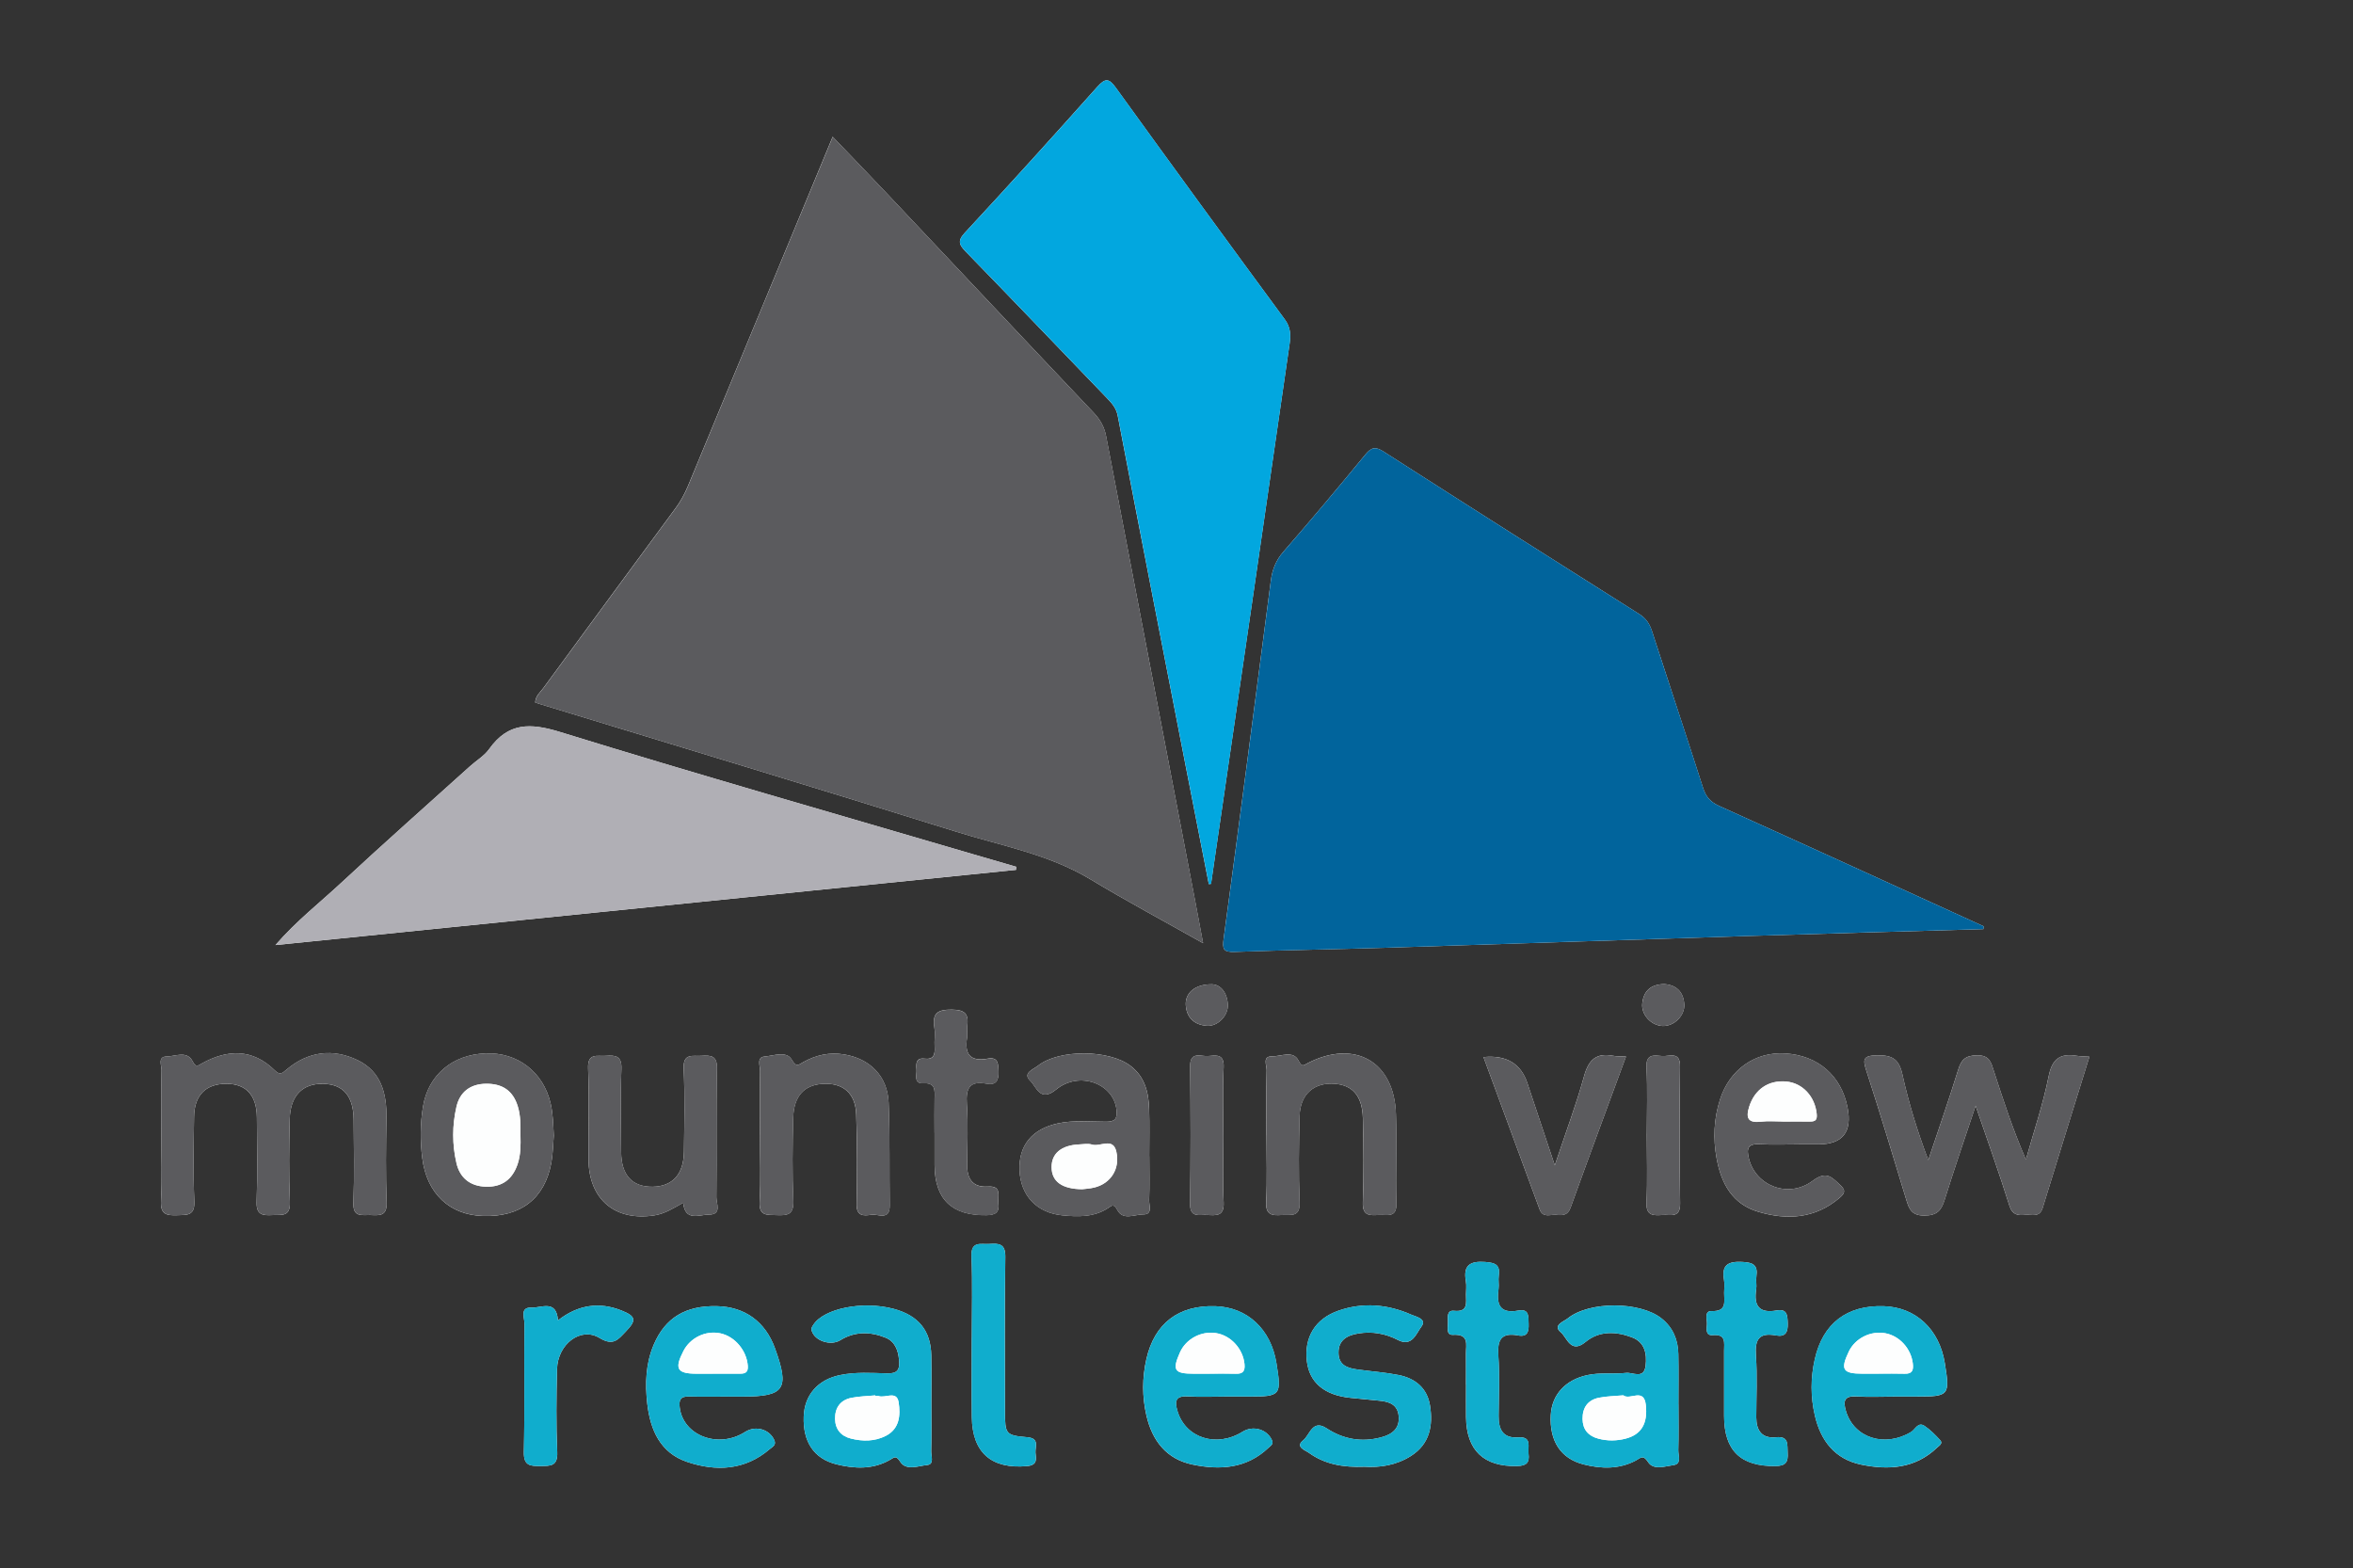
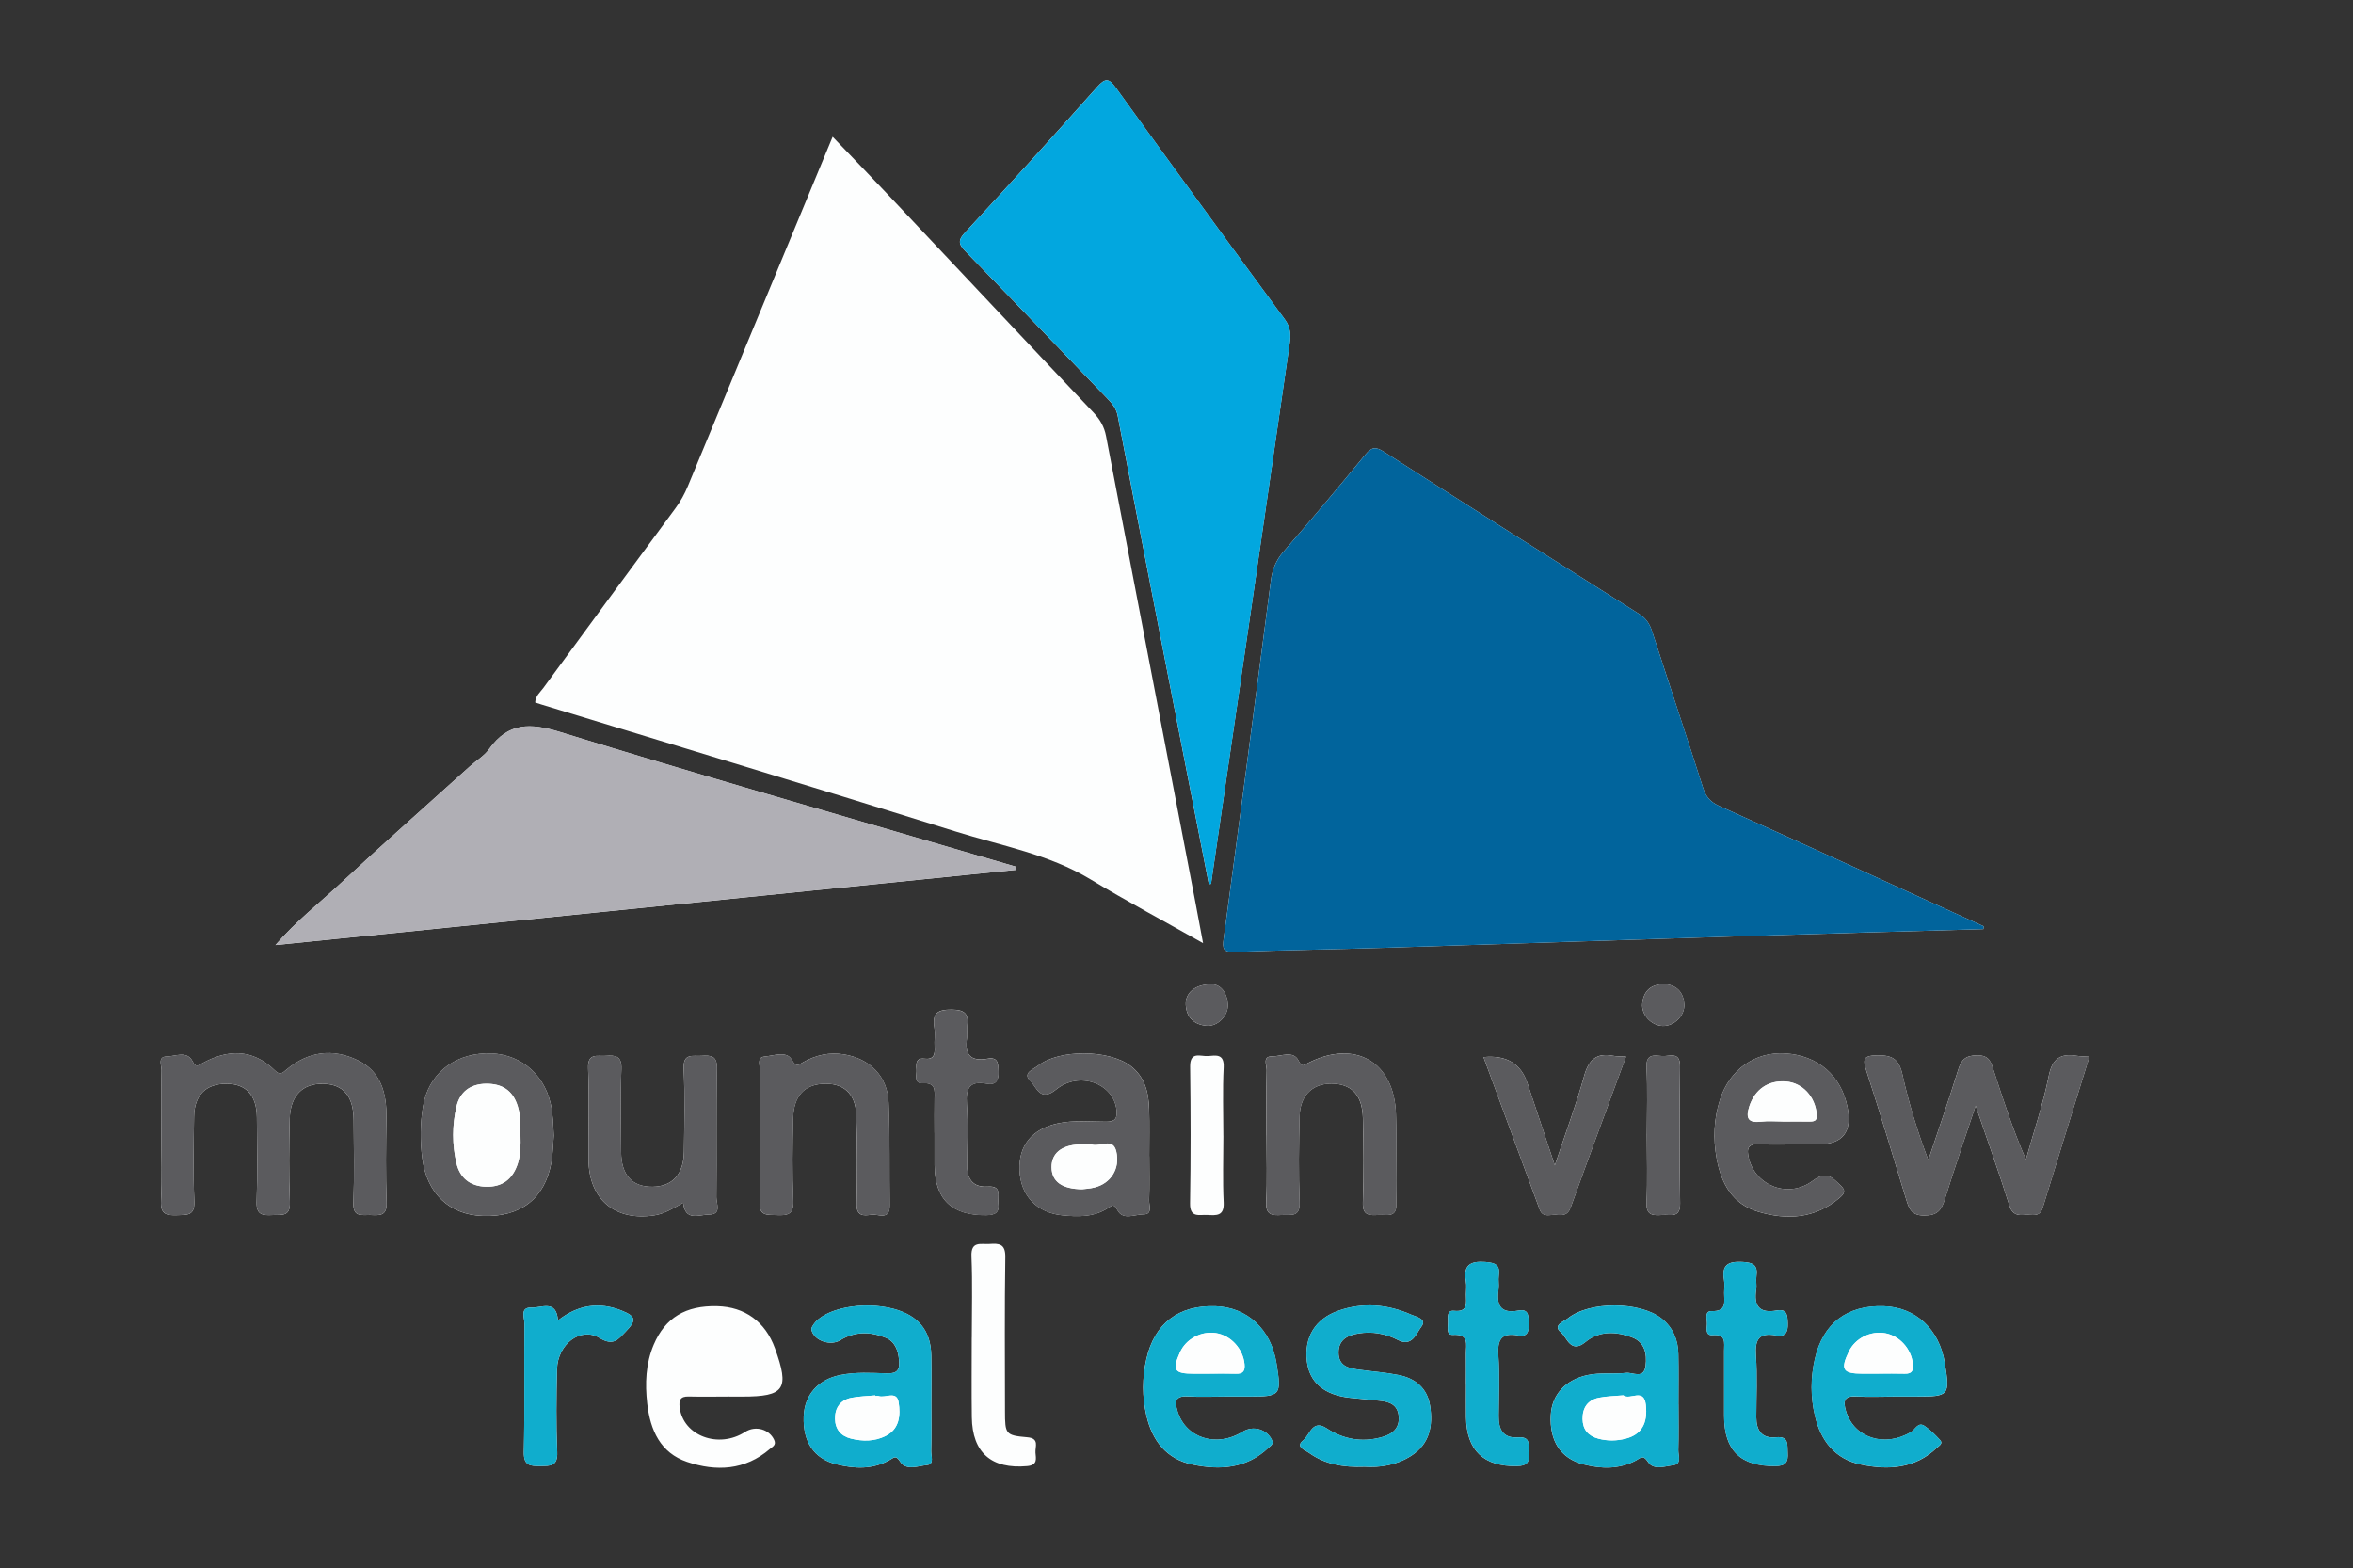
<svg xmlns="http://www.w3.org/2000/svg" id="uuid-be4a4a12-131b-493c-8959-81b1457527ae" viewBox="0 0 595.22 396.72">
  <rect x="0" y="0" width="595.22" height="396.72" fill="#333333" stroke="none" />
  <defs>
    <style>.uuid-d63f5222-a268-43cb-aa06-03e6613e1d09{fill:#fdfefe;}.uuid-dcce4f86-9cef-4f58-afb8-d76a9fb916e8{fill:#b0afb5;}.uuid-f6633c6a-6934-4654-a341-2aeecc609d3a{fill:#01649c;}.uuid-7c22d707-6868-4953-8a35-72bd56a7d338{fill:#10adcd;}.uuid-484b95d2-13cf-4397-ae87-e91fa368f2c3{fill:#5b5b5e;}.uuid-a1b134a0-ea03-451c-ae60-2b05b1f56ffa{fill:#02a7df;}.uuid-c23e4b7b-df15-4d85-a2b7-b6c3890560c2{fill:none;}</style>
  </defs>
  <g>
    <path class="uuid-d63f5222-a268-43cb-aa06-03e6613e1d09" d="M135.41,177.71c.49,.16,.98,.33,1.47,.48,35,10.7,70.05,21.26,104.99,32.19,11.45,3.58,23.44,5.7,33.97,12.06,9.13,5.51,18.56,10.54,28.49,16.15-.73-3.92-1.32-7.13-1.94-10.33-7.53-39.3-15.08-78.6-22.59-117.91-.45-2.38-1.5-4.22-3.19-6-17.38-18.33-34.66-36.75-51.99-55.12-4.54-4.82-9.15-9.57-13.99-14.63-12.37,29.85-24.5,59.07-36.59,88.3-.85,2.05-1.88,3.93-3.2,5.71-11.16,15.13-22.3,30.28-33.41,45.45-.79,1.07-1.95,1.96-2.05,3.63Zm366.31,57.33l.06-.72c-22.3-10.17-44.58-20.38-66.92-30.45-2.23-1.01-3.35-2.33-4.07-4.61-4.21-13.17-8.6-26.29-12.85-39.45-.62-1.91-1.48-3.34-3.25-4.46-21.58-13.63-43.14-27.29-64.62-41.07-2.1-1.35-3.13-1.18-4.67,.69-6.8,8.27-13.67,16.48-20.71,24.55-1.92,2.21-2.85,4.56-3.21,7.33-3.94,30.18-7.85,60.37-11.94,90.54-.37,2.76-.08,3.52,2.83,3.41,12.62-.46,25.25-.65,37.88-1.04,30.73-.97,61.46-2.02,92.19-2.99,19.76-.62,39.52-1.15,59.27-1.73Zm-195.92-11.38l.54-.07c3.58-24.53,7.17-49.06,10.74-73.59,3.06-21.02,6.1-42.04,9.14-63.06,.32-2.2,.26-4.14-1.24-6.17-14.31-19.44-28.54-38.95-42.68-58.53-1.77-2.45-2.68-2.56-4.74-.26-11.05,12.39-22.19,24.7-33.48,36.88-1.97,2.13-1.43,3.1,.27,4.85,11.96,12.29,23.81,24.69,35.71,37.05,1.23,1.28,2.3,2.47,2.68,4.43,5.67,29.6,11.46,59.17,17.22,88.75,1.93,9.91,3.88,19.81,5.82,29.72Zm-48.79-3.62l.05-.77c-3.78-1.1-7.56-2.19-11.34-3.3-34.7-10.19-69.47-20.12-104.02-30.79-7.58-2.34-13.14-2.44-17.96,4.31-1.24,1.74-3.26,2.91-4.88,4.38-10.89,9.82-21.88,19.54-32.63,29.53-5.36,4.99-11.2,9.51-16.55,15.67,62.98-6.4,125.16-12.71,187.33-19.02ZM40.81,286.89c0,5.63,.23,11.27-.08,16.88-.2,3.48,1.41,3.74,4.14,3.64,2.49-.09,4.44,.17,4.28-3.51-.3-7.12-.17-14.27-.06-21.41,.08-5.43,2.97-8.29,8.07-8.33,5.02-.04,7.76,2.85,7.82,8.46,.07,7.14,.19,14.28-.06,21.41-.12,3.32,1.51,3.48,3.99,3.35,2.3-.12,4.59,.54,4.42-3.33-.3-6.99-.21-14-.04-20.99,.15-5.92,3.29-9.02,8.51-8.89,5.04,.12,7.62,3.13,7.66,9.14,.05,7,.2,14.01-.06,21-.14,3.7,2.13,3,4.24,3.06,2.24,.06,4.29,.42,4.16-3.16-.26-7.13-.17-14.27-.05-21.41,.1-6.17-1.34-11.72-7.22-14.58-6.31-3.07-12.56-2.27-18.05,2.36-1.05,.88-1.63,1.51-2.95,.21-5.62-5.53-11.91-5.4-18.46-1.77-1.04,.58-1.5,1.11-2.35-.55-1.43-2.78-4.36-1.24-6.56-1.21-2.36,.02-1.26,2.33-1.29,3.58-.13,5.35-.06,10.7-.06,16.06Zm458.95-7.15c3.09,9.03,5.98,17.08,8.54,25.24,.75,2.39,2.14,2.52,4,2.35,1.63-.15,3.64,.77,4.42-1.78,3.88-12.69,7.83-25.35,11.82-38.24-1.27-.08-2.22-.07-3.15-.22-4.15-.68-6.25,.63-7.16,5.17-1.42,7.13-3.79,14.06-5.76,21.08-3.24-7.47-5.7-14.97-8.13-22.49-.68-2.1-1.07-3.93-4.21-3.89-2.93,.04-3.98,1.06-4.79,3.67-2.37,7.66-5.02,15.23-7.56,22.84-2.73-7.22-4.94-14.4-6.56-21.72-.86-3.86-2.58-4.86-6.4-4.79-3.66,.07-3.61,1.11-2.67,4.01,3.5,10.82,6.79,21.7,10.08,32.58,.72,2.38,1.41,3.97,4.58,3.95,3.14-.02,4.25-1.24,5.09-3.94,2.39-7.68,5.02-15.29,7.85-23.82Zm-209.04,12.76c0-3.98,.09-7.97-.03-11.95-.13-4.23-1.09-8.17-4.72-10.93-5.45-4.14-18.11-4.25-23.44,0-1.08,.86-3.96,1.83-1.92,3.77,1.55,1.46,2.48,5.57,6.56,2.22,5.86-4.81,14.61-1.51,15.28,5.21,.21,2.08-.32,2.94-2.6,2.94-4.11,0-8.24-.46-12.33,.44-6.48,1.43-9.89,5.6-9.61,11.89,.28,6.36,4.35,10.71,10.83,11.35,3.98,.39,7.98,.5,11.56-1.84,.87-.57,1.43-1.28,2.35,.49,1.42,2.73,4.4,1.09,6.63,1.11,2.34,.02,1.36-2.28,1.41-3.58,.13-3.7,.05-7.41,.04-11.12Zm29.65-5.32c0,5.62,.21,11.26-.08,16.86-.17,3.34,1.48,3.49,3.95,3.32,2.22-.16,4.66,.73,4.5-3.24-.28-7.26-.19-14.54,0-21.8,.15-5.59,3.74-8.63,9.08-8.15,4.38,.4,6.78,3.15,6.93,8.62,.19,7.13,.24,14.27-.01,21.39-.12,3.54,1.88,3.27,4.15,3.16,2.05-.1,4.46,.81,4.34-2.96-.22-7.54,.14-15.09-.12-22.62-.45-13.2-10.37-18.89-22.22-12.87-1.21,.62-1.5,1.2-2.46-.66-1.33-2.57-4.42-.98-6.68-1.01-2.48-.03-1.31,2.29-1.34,3.51-.14,5.48-.06,10.97-.06,16.45Zm-128.13-.11c0,5.63,.24,11.27-.09,16.88-.22,3.77,1.93,3.34,4.34,3.44,2.68,.11,4.33-.09,4.18-3.6-.29-6.99-.21-14-.03-20.99,.14-5.48,2.77-8.33,7.42-8.62,5.15-.33,8.35,2.34,8.53,7.75,.25,7.54,.26,15.1,.1,22.64-.07,3.08,1.72,3.05,3.67,2.73,1.76-.28,4.76,1.61,4.7-2.44-.12-8.64,.07-17.3-.28-25.93-.27-6.68-4.7-11.12-11.28-12.2-3.68-.61-7.08,.17-10.3,1.95-1.18,.66-1.73,1.44-2.93-.63-1.32-2.29-4.55-.98-6.83-.79-2.14,.18-1.14,2.44-1.17,3.76-.12,5.35-.05,10.7-.05,16.06Zm262.79,2.41h4.94q9.23,0,7.38-9.35c-1.59-8.04-7.48-13.15-15.76-13.65-7.59-.46-14.03,4.05-16.47,11.6-1.59,4.92-1.81,9.91-.87,15.01,1.17,6.35,3.99,11.51,10.52,13.45,7.31,2.18,14.38,1.74,20.53-3.48,1.18-1,1.81-1.82,.25-3.25-2.18-1.98-3.47-3.74-6.99-1.11-6.14,4.58-14.4,1.3-16.14-5.55-.66-2.61-.31-3.87,2.74-3.7,3.28,.18,6.58,.04,9.87,.04Zm-30.43,65.79h-.03c0-4.25,.07-8.51-.02-12.76-.07-3.59-1.35-6.7-4.24-8.99-5.46-4.33-18.29-4.42-23.75,0-.99,.79-3.89,1.72-1.73,3.52,1.57,1.3,2.48,5.55,6.27,2.42,3.48-2.87,7.72-2.67,11.73-1.15,3.22,1.22,3.82,4.14,3.44,7.19-.42,3.46-3.22,1.62-4.91,1.8-3.26,.36-6.58-.15-9.84,.56-5.51,1.19-8.95,4.92-9.24,10.08-.36,6.51,2.44,11.01,8.3,12.51,4.43,1.13,8.97,1.28,13.23-.99,1.14-.61,1.81-1.59,3.1,.41,1.38,2.13,4.34,1.04,6.49,.74,2.04-.28,1.09-2.47,1.14-3.81,.12-3.84,.04-7.68,.04-11.53Zm-189-.08c0-4.11,.06-8.22-.02-12.33-.12-6.25-3.25-10.07-9.46-11.75-7.83-2.11-17.75-.13-20.39,4.05-.3,.47-.59,.84-.41,1.45,.77,2.62,4.82,3.92,7.25,2.42,3.67-2.26,7.59-2.2,11.44-.64,2.37,.96,3.18,3.13,3.42,5.65,.23,2.43-.38,3.47-3.04,3.39-3.96-.12-7.96-.38-11.89,.42-5.61,1.15-9.01,5.05-9.19,10.51-.22,6.34,2.55,10.63,8.28,12.07,4.57,1.14,9.25,1.35,13.57-1.15,1.13-.65,1.48-1.18,2.59,.53,1.49,2.3,4.55,1.02,6.82,.79,1.81-.19,.96-2.26,.99-3.48,.11-3.97,.04-7.95,.04-11.92Zm-95.51-67.94c-.16-2.75-.18-5.47-.82-8.18-1.87-7.9-8.34-12.91-16.45-12.6-8.38,.32-14.48,5.46-15.81,13.43-.72,4.34-.75,8.71-.19,13.09,1.14,8.9,6.86,14.37,15.4,14.62,9.5,.28,15.56-4.38,17.24-13.43,.42-2.27,.43-4.62,.63-6.93Zm169.89,66.04c1.92,0,3.84,0,5.76,0,8.25,0,8.47-.26,7.14-8.47-1.39-8.57-7.34-14.13-15.42-14.39-9.35-.31-15.42,4.35-17.47,13.37-1.08,4.76-1.09,9.51,0,14.26,1.48,6.4,5.05,11.04,11.66,12.43,6.95,1.46,13.69,1.03,19.24-4.26,.53-.51,1.34-.87,.83-1.98-1.25-2.69-4.75-3.72-7.39-2.07-6.59,4.12-14.43,1.61-16.47-5.21-.75-2.5-.53-3.92,2.63-3.72,3.14,.2,6.31,.04,9.47,.04Zm169.1,0c1.92,0,3.84,0,5.76,0,8.23,0,8.46-.28,7.12-8.49-1.4-8.57-7.35-14.11-15.43-14.37-9.35-.3-15.41,4.36-17.45,13.39-1.08,4.76-1.09,9.51,.01,14.26,1.48,6.4,5.07,11.03,11.68,12.42,6.95,1.45,13.7,1.02,19.23-4.28,.53-.51,1.59-1.05,.76-1.94-1.21-1.3-2.48-2.61-3.95-3.58-1.62-1.07-2.33,.91-3.36,1.54-6.65,4.02-14.46,1.54-16.49-5.28-.75-2.53-.47-3.9,2.66-3.7,3.14,.2,6.31,.04,9.47,.04Zm-294.57,0c1.1,0,2.2,0,3.3,0,10.7,0,11.97-1.9,8.22-12.24-2.43-6.7-7.6-10.46-14.61-10.63-7.96-.2-13.15,2.91-16.05,9.74-2.03,4.8-2.22,9.82-1.64,14.93,.77,6.71,3.34,12.46,10.09,14.73,7.35,2.48,14.64,2.14,20.93-3.27,.66-.57,1.69-.97,1.1-2.28-1.22-2.72-4.72-3.73-7.36-2.04-6.72,4.33-15.64,.99-16.55-6.15-.24-1.9,.15-2.86,2.26-2.81,3.43,.08,6.87,.02,10.3,.01Zm-11.69-49.02c.48,4.83,4.09,2.98,6.55,2.98,3.29,0,1.82-2.83,1.84-4.37,.13-10.84-.08-21.68,.16-32.51,.07-3.38-1.54-3.44-3.96-3.28-2.21,.14-4.64-.75-4.46,3.24,.32,6.98,.15,13.99,.07,20.99-.07,5.75-2.93,8.84-7.98,8.89-5.13,.05-7.88-2.94-7.92-8.8-.05-7-.21-14,.07-20.99,.13-3.35-1.48-3.51-3.95-3.33-2.18,.16-4.63-.82-4.47,3.19,.31,7.67,.04,15.36,.1,23.04,.09,10.1,6.73,15.68,16.67,14.13,2.64-.41,4.83-1.83,7.28-3.19Zm172.2,66.76c4.07,.28,8.23-.37,11.95-2.75,4.68-3.01,5.56-7.6,4.78-12.64-.69-4.47-3.7-6.95-7.95-7.8-3.35-.67-6.78-.91-10.17-1.37-2.56-.35-5-.93-5.04-4.25-.04-3.37,2.39-4.47,5.07-4.9,3.45-.56,6.82,.02,9.97,1.66,3.59,1.86,4.66-1.72,5.92-3.37,1.5-1.98-1.37-2.52-2.55-3.04-5.97-2.65-12.24-3.17-18.43-1.01-5.97,2.08-8.7,6.84-7.98,12.81,.64,5.35,4.4,8.54,10.9,9.23,2.45,.26,4.91,.5,7.36,.73,2.5,.23,4.68,.92,4.96,3.88,.31,3.24-1.73,4.69-4.5,5.41-4.91,1.28-9.49,.48-13.73-2.3-3.61-2.37-4.23,1.67-5.89,3-2.15,1.71,.47,2.53,1.41,3.2,4.06,2.93,8.75,3.72,13.93,3.52Zm30.25-103.61c4.76,12.92,9.49,25.72,14.19,38.51,.83,2.26,2.74,1.24,4.22,1.39,1.5,.15,2.89,.18,3.6-1.79,4.59-12.71,9.3-25.38,14.04-38.27-1.34-.07-2.31,0-3.23-.18-4.27-.83-6.23,.98-7.38,5.14-1.99,7.2-4.63,14.22-7.41,22.57-2.57-7.71-4.76-14.26-6.94-20.81q-2.48-7.43-11.09-6.57Zm-138.86,19.14c0,2.74-.02,5.49,0,8.23,.08,8.66,4.45,12.75,13.12,12.61,2.33-.04,3.33-.71,3.01-3.04-.24-1.79,1.02-4.44-2.63-4.2-3.95,.25-5.31-2.03-5.27-5.65,.06-5.08,.28-10.17-.07-15.23-.27-3.97,.65-5.96,5.01-5.15,2.39,.45,3.08-.82,3.01-3.08-.07-1.97-.07-3.74-2.76-3.25-4.42,.8-5.88-1.14-5.2-5.31,.15-.94-.09-1.93,.04-2.88,.42-3.04-.47-4.18-3.89-4.21-3.63-.03-4.99,.9-4.42,4.53,.25,1.61-.04,3.29,.06,4.93,.12,1.94-.22,3.23-2.61,2.94-2.13-.25-2.1,1.32-1.97,2.71,.13,1.33-.77,3.62,1.57,3.5,3.32-.17,3.04,1.75,3,3.88-.05,2.88-.01,5.76-.01,8.64Zm199.72,63.81c0,2.61,0,5.21,0,7.82,.01,8.79,4.2,12.76,12.93,12.68,2.68-.02,3.3-1.01,3.15-3.38-.14-2.06,.4-4.25-3-3.91-3.54,.36-4.93-1.74-4.94-5.03,0-5.21,.28-10.45-.09-15.64-.29-4.07,.8-5.89,5.07-5.09,2.44,.46,3.05-.84,2.98-3.07-.07-1.98-.12-3.73-2.79-3.25-4.42,.8-5.85-1.16-5.19-5.31,.17-1.07-.11-2.21,.05-3.29,.43-2.96-.88-3.55-3.67-3.68-3.59-.16-5.15,.82-4.52,4.54,.18,1.07,.04,2.19,.03,3.29-.03,2.21,.79,4.73-3.15,4.61-1.96-.06-1.11,2.13-1.19,3.34-.07,1.12-.43,2.91,1.45,2.74,3.46-.31,2.88,1.97,2.88,3.97,0,2.88,0,5.76,0,8.65Zm-190.31-11.99c0,6.71-.07,13.42,.02,20.13,.12,9.02,5.02,13.18,13.99,12.37,2.74-.25,2.22-1.93,2.11-3.42-.11-1.49,1.08-3.61-2.05-3.88-5.54-.49-5.65-.79-5.66-6.58-.01-13.01-.12-26.02,.08-39.02,.05-3.37-1.59-3.47-4.01-3.3-2.16,.16-4.72-.86-4.55,3.17,.29,6.83,.08,13.69,.08,20.53Zm125.03,11.89c0,2.74-.03,5.48,0,8.22,.1,8.44,4.5,12.54,12.86,12.38,2.4-.05,3.25-.83,2.95-3.1-.24-1.8,.97-4.42-2.66-4.16-3.86,.27-4.95-2.08-4.91-5.46,.05-5.07,.28-10.16-.07-15.2-.28-3.99,.69-5.94,5.02-5.12,2.33,.44,2.72-.99,2.64-2.93-.07-1.83,.21-3.89-2.61-3.37-4.76,.88-5.55-1.61-5-5.5,.15-1.07-.11-2.21,.05-3.28,.41-2.76-.8-3.31-3.41-3.51-3.94-.29-5.61,.87-4.9,4.91,.19,1.06,.04,2.19,.03,3.28-.02,2.1,.65,4.54-3.04,4.16-1.82-.19-1.57,1.58-1.53,2.74,.05,1.24-.59,3.45,1.26,3.34,4.21-.25,3.28,2.49,3.3,4.78,.03,2.6,0,5.21,0,7.81Zm-229.71-16.25c-.37-5.37-4.18-3.14-6.67-3.24-3.04-.13-1.79,2.56-1.8,4.02-.11,10.82,.1,21.65-.15,32.47-.08,3.54,1.58,3.61,4.21,3.59,2.56-.02,4.39,.06,4.23-3.55-.31-6.97-.22-13.98-.05-20.96,.16-6.31,5.96-10.8,10.75-7.89,3.52,2.14,4.72,.36,6.6-1.58,2.75-2.85,2.71-3.87-1.03-5.36-5.61-2.23-10.99-1.5-16.09,2.5Zm275.44-47.14c0,5.76,.2,11.54-.07,17.29-.17,3.52,1.84,3.31,4.14,3.18,2.04-.11,4.42,.83,4.36-2.95-.19-11.53-.16-23.06-.02-34.59,.05-3.98-2.68-2.52-4.53-2.67-1.99-.16-4.13-.64-3.95,2.86,.28,5.61,.08,11.25,.08,16.88Zm-107.12,.41c0-5.76-.21-11.54,.08-17.29,.17-3.5-1.96-3.02-3.95-2.86-1.85,.15-4.58-1.31-4.53,2.67,.15,11.53,.17,23.06-.02,34.59-.06,3.78,2.32,2.84,4.36,2.95,2.29,.12,4.31,.35,4.14-3.18-.27-5.61-.07-11.25-.07-16.88Zm111.53-38.35c-3.43,.06-5.25,1.77-5.56,4.93-.29,2.87,2.33,5.6,5.21,5.67,2.85,.06,5.59-2.6,5.41-5.49-.2-3.19-2.02-4.89-5.06-5.11Zm-114.38,.05c-4.4-.04-6.85,2.24-6.65,5.28,.2,3.19,2.17,4.95,5.24,5.22,2.82,.25,5.59-2.59,5.39-5.46-.22-3.15-1.94-4.95-3.98-5.04Z" />
-     <path class="uuid-484b95d2-13cf-4397-ae87-e91fa368f2c3" d="M135.41,177.71c.1-1.67,1.26-2.56,2.05-3.63,11.12-15.17,22.25-30.32,33.41-45.45,1.31-1.78,2.35-3.66,3.2-5.71,12.09-29.24,24.21-58.46,36.59-88.3,4.84,5.05,9.45,9.81,13.99,14.63,17.33,18.38,34.61,36.8,51.99,55.12,1.69,1.78,2.73,3.62,3.19,6,7.5,39.31,15.05,78.61,22.59,117.91,.61,3.2,1.2,6.4,1.94,10.33-9.94-5.61-19.36-10.64-28.49-16.15-10.54-6.36-22.52-8.47-33.97-12.06-34.93-10.93-69.98-21.49-104.99-32.19-.49-.15-.98-.32-1.47-.48Z" />
    <path class="uuid-f6633c6a-6934-4654-a341-2aeecc609d3a" d="M501.72,235.04c-19.76,.57-39.52,1.1-59.27,1.73-30.73,.97-61.46,2.02-92.19,2.99-12.62,.4-25.26,.58-37.88,1.04-2.91,.11-3.2-.66-2.83-3.41,4.09-30.16,8-60.35,11.94-90.54,.36-2.78,1.29-5.13,3.21-7.33,7.03-8.07,13.9-16.29,20.71-24.55,1.54-1.87,2.57-2.04,4.67-.69,21.48,13.78,43.04,27.45,64.62,41.07,1.77,1.12,2.64,2.55,3.25,4.46,4.25,13.16,8.65,26.27,12.85,39.45,.73,2.28,1.84,3.61,4.07,4.61,22.34,10.07,44.62,20.28,66.92,30.45l-.06,.72Z" />
    <path class="uuid-a1b134a0-ea03-451c-ae60-2b05b1f56ffa" d="M305.8,223.66c-1.94-9.91-3.89-19.81-5.82-29.72-5.77-29.58-11.55-59.15-17.22-88.75-.38-1.96-1.44-3.15-2.68-4.43-11.9-12.36-23.75-24.76-35.71-37.05-1.7-1.75-2.25-2.72-.27-4.85,11.29-12.18,22.43-24.48,33.48-36.88,2.06-2.31,2.97-2.19,4.74,.26,14.14,19.57,28.36,39.08,42.68,58.53,1.49,2.03,1.55,3.97,1.24,6.17-3.05,21.02-6.08,42.04-9.14,63.06-3.57,24.53-7.16,49.06-10.74,73.59l-.54,.07Z" />
    <path class="uuid-dcce4f86-9cef-4f58-afb8-d76a9fb916e8" d="M257.01,220.04c-62.17,6.31-124.35,12.63-187.33,19.02,5.35-6.16,11.19-10.68,16.55-15.67,10.74-9.99,21.73-19.71,32.63-29.53,1.63-1.47,3.65-2.64,4.88-4.38,4.82-6.75,10.38-6.65,17.96-4.31,34.55,10.67,69.33,20.6,104.02,30.79,3.78,1.11,7.56,2.2,11.34,3.3l-.05,.77Z" />
    <path class="uuid-484b95d2-13cf-4397-ae87-e91fa368f2c3" d="M40.81,286.89c0-5.35-.08-10.71,.06-16.06,.03-1.26-1.07-3.56,1.29-3.58,2.2-.02,5.13-1.56,6.56,1.21,.85,1.65,1.31,1.13,2.35,.55,6.55-3.62,12.84-3.76,18.46,1.77,1.31,1.29,1.9,.67,2.95-.21,5.49-4.63,11.74-5.44,18.05-2.36,5.88,2.87,7.33,8.41,7.22,14.58-.12,7.13-.21,14.28,.05,21.41,.13,3.58-1.92,3.22-4.16,3.16-2.11-.06-4.38,.64-4.24-3.06,.26-6.99,.11-14,.06-21-.04-6.01-2.62-9.02-7.66-9.14-5.22-.12-8.36,2.97-8.51,8.89-.18,6.99-.27,14.01,.04,20.99,.17,3.87-2.12,3.21-4.42,3.33-2.48,.13-4.11-.03-3.99-3.35,.25-7.13,.13-14.27,.06-21.41-.05-5.61-2.8-8.5-7.82-8.46-5.1,.04-7.99,2.9-8.07,8.33-.11,7.14-.24,14.28,.06,21.41,.16,3.68-1.8,3.42-4.28,3.51-2.72,.1-4.33-.16-4.14-3.64,.32-5.61,.08-11.25,.08-16.88Z" />
    <path class="uuid-484b95d2-13cf-4397-ae87-e91fa368f2c3" d="M499.76,279.74c-2.83,8.52-5.46,16.13-7.85,23.82-.84,2.7-1.95,3.92-5.09,3.94-3.18,.02-3.86-1.57-4.58-3.95-3.29-10.88-6.58-21.77-10.08-32.58-.94-2.91-.98-3.94,2.67-4.01,3.82-.07,5.54,.93,6.4,4.79,1.62,7.31,3.83,14.49,6.56,21.72,2.54-7.61,5.19-15.18,7.56-22.84,.81-2.6,1.86-3.62,4.79-3.67,3.14-.04,3.53,1.79,4.21,3.89,2.43,7.52,4.88,15.02,8.13,22.49,1.97-7.02,4.34-13.95,5.76-21.08,.91-4.55,3.01-5.86,7.16-5.17,.92,.15,1.88,.14,3.15,.22-3.99,12.89-7.94,25.56-11.82,38.24-.78,2.55-2.79,1.63-4.42,1.78-1.86,.17-3.25,.03-4-2.35-2.56-8.16-5.45-16.21-8.54-25.24Z" />
    <path class="uuid-484b95d2-13cf-4397-ae87-e91fa368f2c3" d="M290.72,292.51c0,3.71,.09,7.42-.04,11.12-.05,1.3,.94,3.59-1.41,3.58-2.23-.02-5.21,1.62-6.63-1.11-.92-1.77-1.47-1.06-2.35-.49-3.58,2.35-7.58,2.24-11.56,1.84-6.48-.64-10.55-4.99-10.83-11.35-.27-6.29,3.13-10.46,9.61-11.89,4.09-.9,8.22-.44,12.33-.44,2.28,0,2.81-.86,2.6-2.94-.67-6.72-9.42-10.02-15.28-5.21-4.08,3.35-5.01-.76-6.56-2.22-2.04-1.93,.84-2.9,1.92-3.77,5.33-4.25,17.99-4.14,23.44,0,3.63,2.76,4.6,6.7,4.72,10.93,.12,3.98,.03,7.96,.03,11.95Zm-16.98,8.33c.66-.09,1.9-.14,3.08-.43,4.13-1,6.58-4.72,5.57-9.11-.85-3.68-4.09-1.11-6.14-1.76-.99-.32-2.17-.09-3.26-.04-4.51,.2-7.01,2.3-6.97,5.8,.04,3.54,2.55,5.48,7.73,5.54Z" />
    <path class="uuid-484b95d2-13cf-4397-ae87-e91fa368f2c3" d="M320.37,287.19c0-5.49-.08-10.97,.06-16.45,.03-1.22-1.14-3.54,1.34-3.51,2.26,.03,5.35-1.56,6.68,1.01,.97,1.86,1.25,1.28,2.46,.66,11.85-6.02,21.77-.33,22.22,12.87,.26,7.53-.11,15.09,.12,22.62,.11,3.77-2.3,2.86-4.34,2.96-2.27,.11-4.27,.38-4.15-3.16,.25-7.12,.2-14.26,.01-21.39-.14-5.47-2.55-8.22-6.93-8.62-5.35-.48-8.94,2.56-9.08,8.15-.19,7.26-.28,14.54,0,21.8,.16,3.97-2.28,3.09-4.5,3.24-2.47,.17-4.12,.02-3.95-3.32,.28-5.61,.08-11.24,.08-16.86Z" />
    <path class="uuid-484b95d2-13cf-4397-ae87-e91fa368f2c3" d="M192.24,287.08c0-5.35-.07-10.71,.05-16.06,.03-1.31-.98-3.58,1.17-3.76,2.29-.19,5.51-1.5,6.83,.79,1.2,2.06,1.75,1.28,2.93,.63,3.21-1.79,6.61-2.56,10.3-1.95,6.58,1.09,11.01,5.52,11.28,12.2,.35,8.63,.16,17.29,.28,25.93,.06,4.05-2.94,2.16-4.7,2.44-1.95,.31-3.74,.35-3.67-2.73,.16-7.54,.15-15.1-.1-22.64-.18-5.4-3.37-8.08-8.53-7.75-4.65,.3-7.28,3.15-7.42,8.62-.18,7-.26,14.01,.03,20.99,.14,3.51-1.51,3.72-4.18,3.6-2.41-.1-4.56,.33-4.34-3.44,.33-5.61,.09-11.25,.08-16.88Z" />
    <path class="uuid-484b95d2-13cf-4397-ae87-e91fa368f2c3" d="M455.03,289.48c-3.29,0-6.59,.14-9.87-.04-3.05-.17-3.4,1.09-2.74,3.7,1.74,6.86,9.99,10.13,16.14,5.55,3.52-2.62,4.81-.87,6.99,1.11,1.56,1.43,.93,2.25-.25,3.25-6.15,5.22-13.22,5.66-20.53,3.48-6.52-1.94-9.35-7.1-10.52-13.45-.94-5.09-.72-10.09,.87-15.01,2.45-7.55,8.88-12.06,16.47-11.6,8.28,.51,14.18,5.61,15.76,13.65q1.85,9.35-7.38,9.35c-1.65,0-3.29,0-4.94,0Zm-4.15-5.78c2.32,0,4.64-.02,6.96,0,1.34,.02,1.87-.36,1.72-1.91-.43-4.4-3.56-7.85-7.74-8.21-4.53-.39-7.93,2.04-9.31,6.27-1,3.07-.27,4.28,3.05,3.88,1.75-.21,3.54-.04,5.32-.04Z" />
    <path class="uuid-7c22d707-6868-4953-8a35-72bd56a7d338" d="M424.6,355.27c0,3.84,.08,7.69-.04,11.53-.04,1.34,.9,3.53-1.14,3.81-2.15,.29-5.11,1.39-6.49-.74-1.3-2-1.96-1.02-3.1-.41-4.26,2.26-8.8,2.12-13.23,.99-5.86-1.5-8.66-6-8.3-12.51,.28-5.16,3.73-8.89,9.24-10.08,3.26-.71,6.59-.2,9.84-.56,1.68-.18,4.48,1.66,4.91-1.8,.37-3.05-.22-5.97-3.44-7.19-4.02-1.52-8.25-1.72-11.73,1.15-3.79,3.12-4.69-1.12-6.27-2.42-2.16-1.79,.74-2.72,1.73-3.52,5.46-4.41,18.29-4.32,23.75,0,2.88,2.29,4.16,5.4,4.24,8.99,.09,4.25,.02,8.51,.02,12.76h.03Zm-13.95-2.29c-2.17,.2-4.24,.21-6.23,.62-2.78,.57-4.12,2.51-4.09,5.34,.03,2.69,1.43,4.32,4,5,2.3,.61,4.63,.58,6.9-.01,3.99-1.04,5.63-3.84,5.1-8.54-.49-4.43-4.01-1.09-5.68-2.4Z" />
    <path class="uuid-7c22d707-6868-4953-8a35-72bd56a7d338" d="M235.6,355.19c0,3.97,.07,7.95-.04,11.92-.03,1.22,.82,3.29-.99,3.48-2.28,.24-5.33,1.51-6.82-.79-1.11-1.71-1.46-1.19-2.59-.53-4.33,2.5-9,2.29-13.57,1.15-5.74-1.43-8.5-5.73-8.28-12.07,.19-5.46,3.59-9.36,9.19-10.51,3.94-.81,7.93-.54,11.89-.42,2.67,.08,3.28-.96,3.04-3.39-.24-2.52-1.04-4.69-3.42-5.65-3.84-1.56-7.77-1.62-11.44,.64-2.43,1.5-6.48,.2-7.25-2.42-.18-.61,.11-.98,.41-1.45,2.64-4.17,12.55-6.16,20.39-4.05,6.22,1.67,9.34,5.5,9.46,11.75,.08,4.11,.02,8.22,.02,12.33Zm-14.16-2.04l-.02-.16c-2.03,.19-4.09,.22-6.07,.62-2.78,.57-4.15,2.53-4.11,5.3,.04,2.61,1.46,4.36,4.01,5,2.98,.75,6,.74,8.78-.66,3.56-1.79,3.79-5.28,3.29-8.52-.48-3.07-3.38-.96-5.08-1.58-.24-.09-.54-.01-.81-.01Z" />
    <path class="uuid-484b95d2-13cf-4397-ae87-e91fa368f2c3" d="M140.09,287.24c-.2,2.31-.21,4.66-.63,6.93-1.69,9.06-7.74,13.71-17.24,13.43-8.54-.25-14.26-5.73-15.4-14.62-.56-4.38-.53-8.75,.19-13.09,1.33-7.97,7.43-13.11,15.81-13.43,8.11-.31,14.58,4.7,16.45,12.6,.64,2.71,.66,5.43,.82,8.18Zm-8.43-.06c.02-2.47,.06-4.92-.69-7.34-1.23-3.99-3.95-5.72-8.01-5.68-3.99,.04-6.63,2.08-7.49,5.8-1.09,4.71-1.1,9.58,0,14.3,.87,3.7,3.44,5.82,7.41,5.94,4.12,.13,6.74-1.84,8.05-5.68,.81-2.39,.79-4.86,.73-7.33Z" />
    <path class="uuid-7c22d707-6868-4953-8a35-72bd56a7d338" d="M309.98,353.28c-3.16,0-6.32,.15-9.47-.04-3.16-.2-3.38,1.22-2.63,3.72,2.04,6.82,9.88,9.33,16.47,5.21,2.64-1.65,6.14-.62,7.39,2.07,.51,1.1-.3,1.46-.83,1.98-5.54,5.29-12.29,5.72-19.24,4.26-6.61-1.39-10.19-6.03-11.66-12.43-1.1-4.75-1.08-9.5,0-14.26,2.04-9.02,8.12-13.68,17.47-13.37,8.07,.27,14.03,5.83,15.42,14.39,1.33,8.21,1.11,8.47-7.14,8.47-1.92,0-3.84,0-5.76,0Zm-3.94-5.78c2.19,0,4.38-.05,6.56,.02,1.79,.06,2.39-.64,2.21-2.45-.38-3.84-3.44-7.26-7.25-7.84-3.74-.57-7.57,1.5-9.08,4.9-2,4.49-1.43,5.37,3.46,5.38,1.37,0,2.73,0,4.1,0Z" />
    <path class="uuid-7c22d707-6868-4953-8a35-72bd56a7d338" d="M479.08,353.28c-3.16,0-6.32,.15-9.47-.04-3.13-.2-3.41,1.18-2.66,3.7,2.03,6.82,9.85,9.3,16.49,5.28,1.04-.63,1.75-2.61,3.36-1.54,1.47,.97,2.74,2.28,3.95,3.58,.83,.89-.22,1.43-.76,1.94-5.54,5.3-12.29,5.74-19.23,4.28-6.61-1.38-10.2-6.02-11.68-12.42-1.1-4.75-1.09-9.5-.01-14.26,2.04-9.03,8.11-13.69,17.45-13.39,8.08,.26,14.03,5.81,15.43,14.37,1.34,8.21,1.11,8.49-7.12,8.49-1.92,0-3.84,0-5.76,0Zm-3.82-5.79c2.19,0,4.37-.05,6.56,.02,1.93,.06,2.25-.91,2.05-2.58-.44-3.74-3.31-6.98-6.95-7.66-3.71-.69-7.62,1.27-9.23,4.61-2.2,4.58-1.56,5.62,3.47,5.62,1.37,0,2.73,0,4.1,0Z" />
-     <path class="uuid-7c22d707-6868-4953-8a35-72bd56a7d338" d="M184.51,353.29c-3.44,0-6.87,.06-10.3-.02-2.11-.05-2.5,.91-2.26,2.81,.91,7.13,9.82,10.48,16.55,6.15,2.63-1.69,6.13-.68,7.36,2.04,.59,1.31-.43,1.71-1.1,2.28-6.29,5.41-13.58,5.75-20.93,3.27-6.75-2.28-9.32-8.02-10.09-14.73-.58-5.11-.4-10.13,1.64-14.93,2.9-6.83,8.09-9.94,16.05-9.74,7.01,.18,12.18,3.93,14.61,10.63,3.75,10.34,2.48,12.24-8.22,12.24-1.1,0-2.2,0-3.3,0Zm-4.17-5.79c2.33,0,4.66,0,6.99,0,1.33,0,1.93-.47,1.83-1.98-.27-3.83-3.23-7.45-6.97-8.23-3.68-.77-7.57,1.09-9.31,4.47-2.33,4.52-1.62,5.74,3.35,5.75,1.37,0,2.74,0,4.11,0Z" />
    <path class="uuid-484b95d2-13cf-4397-ae87-e91fa368f2c3" d="M172.83,304.26c-2.46,1.35-4.64,2.78-7.28,3.19-9.94,1.55-16.59-4.04-16.67-14.13-.06-7.68,.21-15.37-.1-23.04-.16-4.01,2.29-3.03,4.47-3.19,2.47-.18,4.08-.02,3.95,3.33-.28,6.99-.12,13.99-.07,20.99,.04,5.86,2.79,8.84,7.92,8.8,5.05-.05,7.91-3.14,7.98-8.89,.08-7,.25-14-.07-20.99-.18-3.99,2.25-3.1,4.46-3.24,2.43-.15,4.04-.09,3.96,3.28-.23,10.83-.02,21.67-.16,32.51-.02,1.54,1.45,4.38-1.84,4.37-2.46,0-6.07,1.85-6.55-2.98Z" />
    <path class="uuid-7c22d707-6868-4953-8a35-72bd56a7d338" d="M345.03,371.03c-5.19,.2-9.88-.6-13.93-3.52-.93-.67-3.56-1.5-1.41-3.2,1.67-1.32,2.28-5.36,5.89-3,4.24,2.78,8.82,3.58,13.73,2.3,2.77-.72,4.81-2.17,4.5-5.41-.28-2.96-2.47-3.65-4.96-3.88-2.46-.23-4.91-.47-7.36-.73-6.5-.69-10.26-3.88-10.9-9.23-.72-5.97,2.01-10.73,7.98-12.81,6.19-2.16,12.45-1.63,18.43,1.01,1.18,.52,4.05,1.06,2.55,3.04-1.26,1.65-2.33,5.23-5.92,3.37-3.15-1.63-6.52-2.22-9.97-1.66-2.68,.43-5.11,1.53-5.07,4.9,.04,3.32,2.48,3.9,5.04,4.25,3.39,.47,6.82,.71,10.17,1.37,4.25,.85,7.26,3.33,7.95,7.8,.78,5.04-.09,9.63-4.78,12.64-3.72,2.39-7.88,3.03-11.95,2.75Z" />
    <path class="uuid-484b95d2-13cf-4397-ae87-e91fa368f2c3" d="M375.28,267.42q8.61-.85,11.09,6.57c2.18,6.55,4.37,13.1,6.94,20.81,2.79-8.36,5.42-15.38,7.41-22.57,1.15-4.16,3.12-5.96,7.38-5.14,.92,.18,1.89,.11,3.23,.18-4.74,12.89-9.45,25.56-14.04,38.27-.71,1.97-2.1,1.94-3.6,1.79-1.48-.15-3.39,.87-4.22-1.39-4.71-12.8-9.43-25.59-14.19-38.51Z" />
    <path class="uuid-484b95d2-13cf-4397-ae87-e91fa368f2c3" d="M236.41,286.56c0-2.88-.04-5.76,.01-8.64,.04-2.13,.31-4.05-3-3.88-2.35,.12-1.45-2.16-1.57-3.5-.13-1.39-.16-2.97,1.97-2.71,2.39,.29,2.74-1,2.61-2.94-.11-1.64,.19-3.32-.06-4.93-.57-3.64,.79-4.56,4.42-4.53,3.42,.03,4.31,1.17,3.89,4.21-.13,.94,.11,1.94-.04,2.88-.68,4.16,.78,6.11,5.2,5.31,2.69-.49,2.69,1.29,2.76,3.25,.08,2.26-.61,3.52-3.01,3.08-4.36-.82-5.29,1.17-5.01,5.15,.35,5.05,.13,10.15,.07,15.23-.04,3.62,1.32,5.91,5.27,5.65,3.65-.23,2.39,2.41,2.63,4.2,.32,2.33-.69,3-3.01,3.04-8.67,.14-13.04-3.96-13.12-12.61-.02-2.74,0-5.49,0-8.23Z" />
    <path class="uuid-7c22d707-6868-4953-8a35-72bd56a7d338" d="M436.13,350.37c0-2.88,0-5.76,0-8.65,0-2,.58-4.27-2.88-3.97-1.89,.17-1.53-1.62-1.45-2.74,.08-1.21-.78-3.4,1.19-3.34,3.93,.12,3.12-2.4,3.15-4.61,.01-1.1,.16-2.22-.03-3.29-.63-3.72,.93-4.69,4.52-4.54,2.79,.12,4.1,.72,3.67,3.68-.16,1.07,.12,2.22-.05,3.29-.66,4.15,.77,6.11,5.19,5.31,2.67-.48,2.72,1.27,2.79,3.25,.07,2.23-.54,3.52-2.98,3.07-4.26-.8-5.36,1.02-5.07,5.09,.37,5.19,.09,10.42,.09,15.64,0,3.29,1.39,5.39,4.94,5.03,3.41-.35,2.87,1.85,3,3.91,.16,2.38-.47,3.36-3.15,3.38-8.72,.08-12.91-3.89-12.93-12.68,0-2.61,0-5.21,0-7.82Z" />
-     <path class="uuid-7c22d707-6868-4953-8a35-72bd56a7d338" d="M245.82,338.37c0-6.85,.21-13.7-.08-20.53-.17-4.03,2.39-3.01,4.55-3.17,2.42-.18,4.06-.08,4.01,3.3-.2,13-.09,26.01-.08,39.02,0,5.79,.12,6.09,5.66,6.58,3.13,.28,1.95,2.39,2.05,3.88,.11,1.49,.63,3.17-2.11,3.42-8.97,.81-13.87-3.34-13.99-12.37-.09-6.71-.02-13.42-.02-20.13Z" />
+     <path class="uuid-7c22d707-6868-4953-8a35-72bd56a7d338" d="M245.82,338.37Z" />
    <path class="uuid-7c22d707-6868-4953-8a35-72bd56a7d338" d="M370.85,350.26c0-2.6,.02-5.21,0-7.81-.03-2.29,.91-5.03-3.3-4.78-1.85,.11-1.21-2.1-1.26-3.34-.05-1.15-.29-2.93,1.53-2.74,3.69,.38,3.02-2.06,3.04-4.16,0-1.1,.16-2.22-.03-3.28-.71-4.04,.96-5.21,4.9-4.91,2.61,.19,3.82,.75,3.41,3.51-.16,1.07,.1,2.21-.05,3.28-.55,3.88,.23,6.38,5,5.5,2.82-.52,2.53,1.54,2.61,3.37,.08,1.94-.31,3.37-2.64,2.93-4.33-.82-5.3,1.13-5.02,5.12,.35,5.04,.12,10.13,.07,15.2-.03,3.38,1.05,5.73,4.91,5.46,3.63-.25,2.42,2.36,2.66,4.16,.3,2.27-.55,3.05-2.95,3.1-8.37,.16-12.76-3.95-12.86-12.38-.03-2.74,0-5.48,0-8.22Z" />
    <path class="uuid-7c22d707-6868-4953-8a35-72bd56a7d338" d="M141.14,334.02c5.1-4,10.49-4.74,16.09-2.5,3.74,1.49,3.78,2.51,1.03,5.36-1.87,1.94-3.08,3.72-6.6,1.58-4.79-2.91-10.6,1.59-10.75,7.89-.18,6.98-.26,13.98,.05,20.96,.16,3.61-1.67,3.53-4.23,3.55-2.63,.02-4.29-.05-4.21-3.59,.24-10.82,.04-21.65,.15-32.47,.01-1.46-1.23-4.15,1.8-4.02,2.48,.1,6.29-2.13,6.67,3.24Z" />
    <path class="uuid-484b95d2-13cf-4397-ae87-e91fa368f2c3" d="M416.58,286.88c0-5.63,.21-11.27-.08-16.88-.18-3.5,1.96-3.02,3.95-2.86,1.85,.15,4.58-1.31,4.53,2.67-.15,11.53-.17,23.06,.02,34.59,.06,3.78-2.32,2.84-4.36,2.95-2.29,.13-4.3,.34-4.14-3.18,.27-5.75,.07-11.53,.07-17.29Z" />
-     <path class="uuid-484b95d2-13cf-4397-ae87-e91fa368f2c3" d="M309.46,287.29c0,5.63-.2,11.26,.07,16.88,.17,3.53-1.85,3.3-4.14,3.18-2.04-.11-4.42,.83-4.36-2.95,.19-11.53,.16-23.06,.02-34.59-.05-3.98,2.68-2.52,4.53-2.67,1.99-.16,4.12-.64,3.95,2.86-.28,5.75-.08,11.53-.08,17.29Z" />
    <path class="uuid-484b95d2-13cf-4397-ae87-e91fa368f2c3" d="M421,248.94c3.04,.21,4.86,1.92,5.06,5.11,.18,2.88-2.56,5.55-5.41,5.49-2.89-.07-5.5-2.79-5.21-5.67,.32-3.16,2.13-4.87,5.56-4.93Z" />
    <path class="uuid-484b95d2-13cf-4397-ae87-e91fa368f2c3" d="M306.62,248.99c2.03,.09,3.76,1.89,3.98,5.04,.2,2.87-2.57,5.71-5.39,5.46-3.06-.28-5.04-2.04-5.24-5.22-.19-3.04,2.25-5.32,6.65-5.28Z" />
    <path class="uuid-d63f5222-a268-43cb-aa06-03e6613e1d09" d="M273.74,300.84c-5.18-.06-7.69-2-7.73-5.54-.04-3.5,2.47-5.6,6.97-5.8,1.09-.05,2.27-.27,3.26,.04,2.05,.65,5.29-1.92,6.14,1.76,1.02,4.39-1.44,8.11-5.57,9.11-1.18,.29-2.42,.34-3.08,.43Z" />
    <path class="uuid-d63f5222-a268-43cb-aa06-03e6613e1d09" d="M450.88,283.71c-1.77,0-3.57-.17-5.32,.04-3.32,.4-4.05-.81-3.05-3.88,1.38-4.23,4.78-6.66,9.31-6.27,4.17,.36,7.31,3.81,7.74,8.21,.15,1.55-.37,1.92-1.72,1.91-2.32-.03-4.64,0-6.96,0Z" />
    <path class="uuid-d63f5222-a268-43cb-aa06-03e6613e1d09" d="M410.65,352.98c1.66,1.31,5.18-2.03,5.68,2.4,.52,4.7-1.11,7.5-5.1,8.54-2.27,.59-4.59,.62-6.9,.01-2.57-.68-3.97-2.31-4-5-.03-2.82,1.31-4.76,4.09-5.34,1.99-.41,4.06-.42,6.23-.62Z" />
    <path class="uuid-d63f5222-a268-43cb-aa06-03e6613e1d09" d="M221.43,353.14c.27,0,.57-.08,.81,.01,1.7,.62,4.6-1.5,5.08,1.58,.5,3.23,.27,6.72-3.29,8.52-2.78,1.4-5.8,1.41-8.78,.66-2.56-.64-3.97-2.39-4.01-5-.04-2.78,1.33-4.74,4.11-5.3,1.98-.4,4.04-.43,6.07-.62l.02,.16Z" />
    <path class="uuid-d63f5222-a268-43cb-aa06-03e6613e1d09" d="M131.66,287.18c.06,2.47,.08,4.95-.73,7.33-1.31,3.84-3.93,5.81-8.05,5.68-3.97-.12-6.54-2.24-7.41-5.94-1.11-4.71-1.1-9.59,0-14.3,.86-3.72,3.51-5.76,7.49-5.8,4.06-.04,6.78,1.69,8.01,5.68,.75,2.42,.71,4.87,.69,7.34Z" />
    <path class="uuid-d63f5222-a268-43cb-aa06-03e6613e1d09" d="M306.04,347.5c-1.37,0-2.73,0-4.1,0-4.89,0-5.45-.89-3.46-5.38,1.51-3.4,5.34-5.47,9.08-4.9,3.81,.58,6.87,3.99,7.25,7.84,.18,1.81-.42,2.51-2.21,2.45-2.18-.07-4.37-.02-6.56-.01Z" />
    <path class="uuid-d63f5222-a268-43cb-aa06-03e6613e1d09" d="M475.26,347.5c-1.37,0-2.73,0-4.1,0-5.03,0-5.67-1.05-3.47-5.62,1.61-3.35,5.52-5.3,9.23-4.61,3.64,.68,6.52,3.92,6.95,7.66,.19,1.67-.12,2.64-2.05,2.58-2.18-.07-4.37-.02-6.56-.01Z" />
-     <path class="uuid-d63f5222-a268-43cb-aa06-03e6613e1d09" d="M180.35,347.5c-1.37,0-2.74,0-4.11,0-4.97,0-5.68-1.23-3.35-5.75,1.74-3.37,5.63-5.24,9.31-4.47,3.73,.79,6.7,4.4,6.97,8.23,.11,1.51-.5,1.98-1.83,1.98-2.33,0-4.66,0-6.99,0Z" />
  </g>
  <rect class="uuid-c23e4b7b-df15-4d85-a2b7-b6c3890560c2" x="-50.04" y="229.05" width="594" height="408.84" />
</svg>